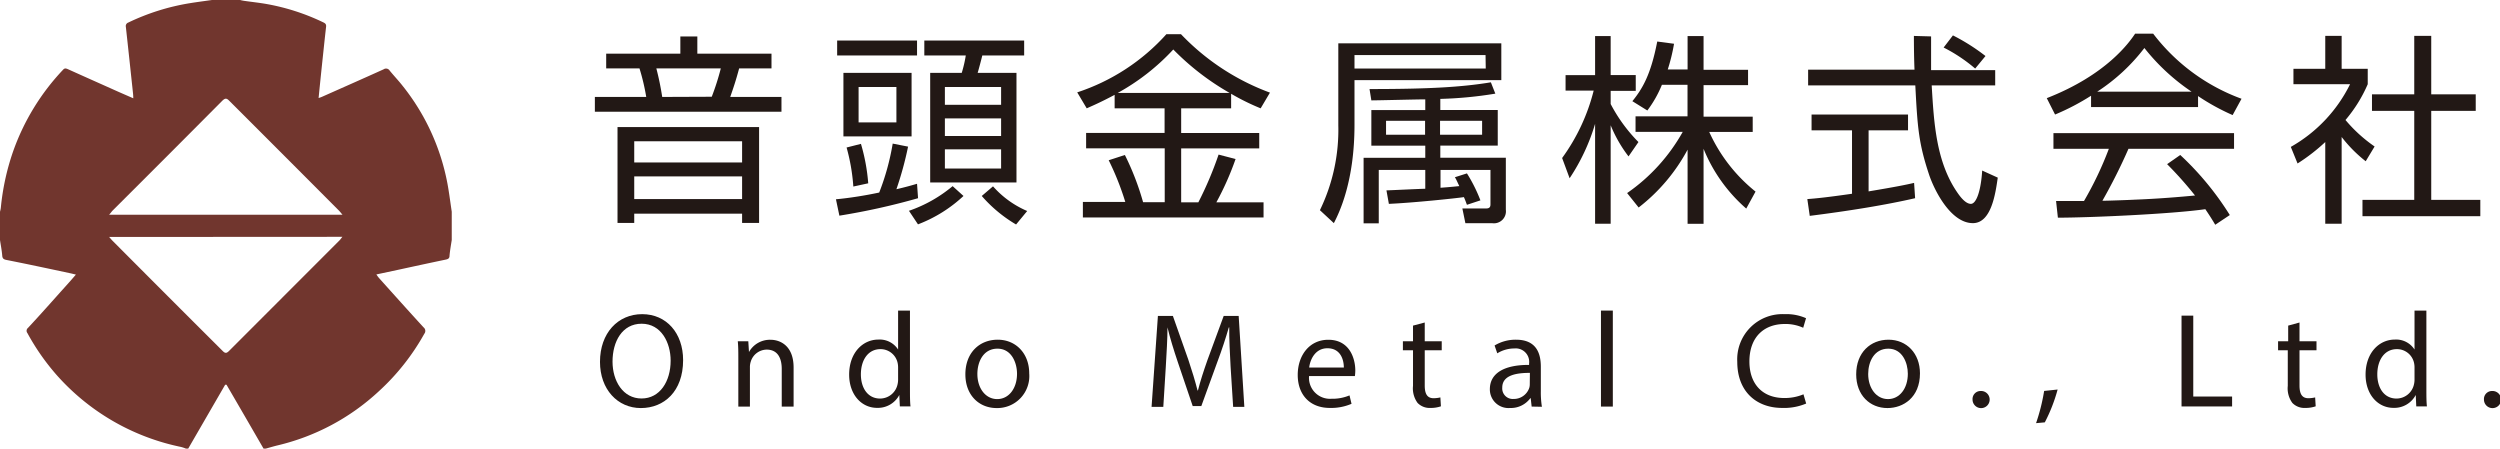
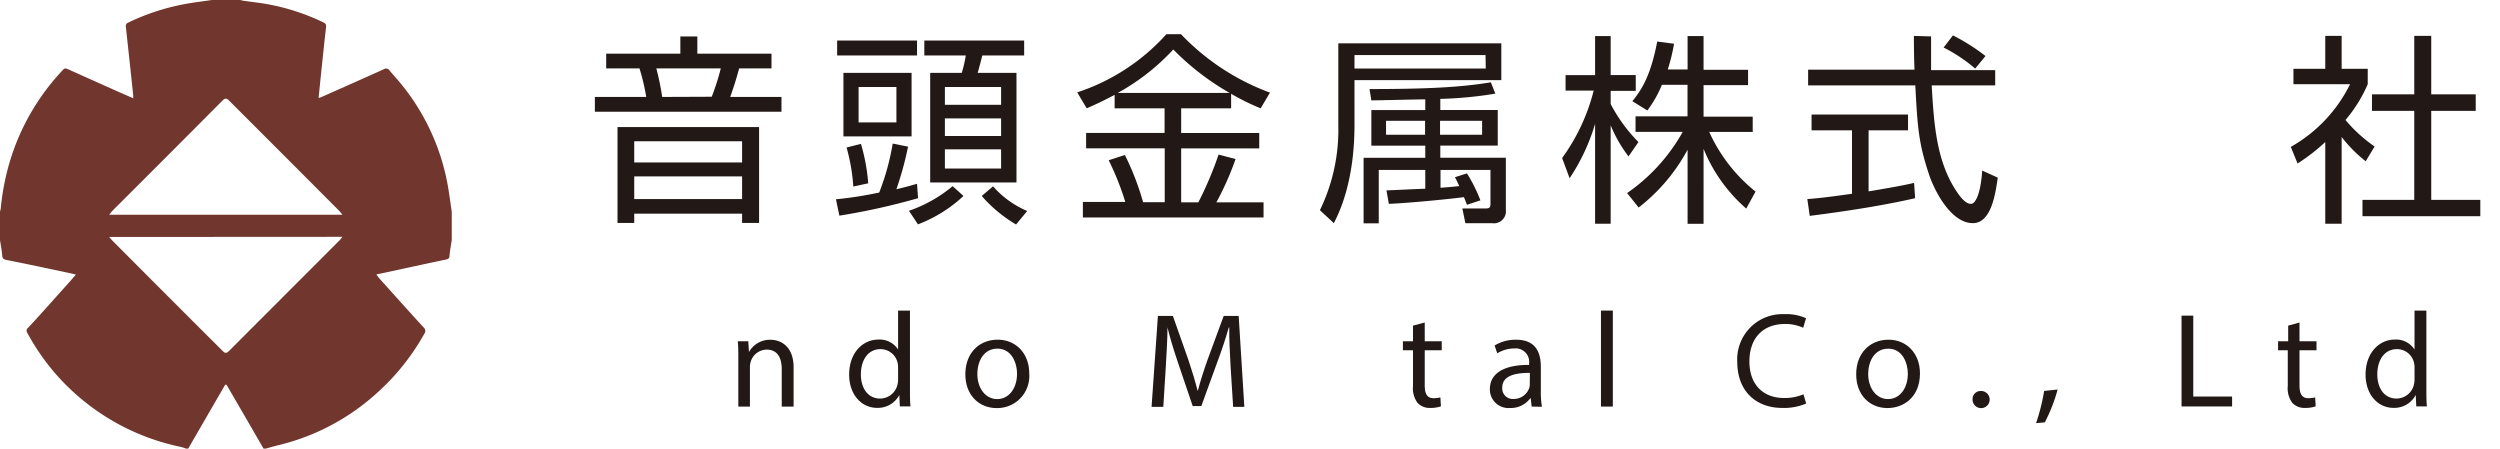
<svg xmlns="http://www.w3.org/2000/svg" viewBox="0 0 370.84 66.53">
  <path d="M117,17.5H89.32V15.31h7.62a31.62,31.62,0,0,0-1-4.23H91V8.89h11V6.34h2.52V8.89h11v2.19h-4.8c-.51,1.89-.81,2.76-1.32,4.23H117ZM113.68,34h-2.52V32.62h-16V34H92.68V19.78h21Zm-2.52-12.12h-16v3.15h16Zm0,5.22h-16v3.36h16Zm-4.5-11.82A37.4,37.4,0,0,0,108,11.08H98.44a41.4,41.4,0,0,1,.87,4.23Z" transform="translate(-1.08 -0.93)" style="fill:#221815" />
  <path d="M137.26,30.33a99.82,99.82,0,0,1-11.67,2.59l-.51-2.43c2-.18,4.41-.57,6.42-1a36.23,36.23,0,0,0,2-7.26l2.28.45A50.46,50.46,0,0,1,134.05,29c1.41-.33,2.25-.57,3.06-.81Zm-.15-23.39V9.16H125.26V6.94Zm-.81,14.22H126.19V11.74H136.3Zm-8.64,7.44a28.81,28.81,0,0,0-1-5.79l2.13-.54a28.31,28.31,0,0,1,1.08,5.85Zm6.39-14.76h-5.61v5.25h5.61Zm1.86,18.36a20.42,20.42,0,0,0,6.48-3.66L144,30a20.67,20.67,0,0,1-6.75,4.21ZM153,9.16h-6.21c-.09.39-.57,2.22-.69,2.58h5.76V28H139.06V11.74h4.68a18.61,18.61,0,0,0,.6-2.58h-6.15V6.94H153Zm-3.42,4.68h-8.34v2.64h8.34Zm0,4.65h-8.34V21.1h8.34Zm0,4.59h-8.34v2.85h8.34Zm-1.2,5.49a14.16,14.16,0,0,0,5.07,3.66l-1.65,2A20.57,20.57,0,0,1,146.71,30Z" transform="translate(-1.08 -0.93)" style="fill:#221815" />
  <path d="M183.7,17h-7.41v3.66h11.58v2.28H176.29v8h2.55a52.85,52.85,0,0,0,3-7.08l2.52.66a42.71,42.71,0,0,1-2.85,6.42h7v2.25H161.71V30.88H168a41,41,0,0,0-2.46-6.18l2.4-.78a39.67,39.67,0,0,1,2.7,7h3.21V22.93H162.19V20.65h11.64V17h-7.41V15c-2.1,1.11-3.09,1.53-4.14,2l-1.41-2.37A30.59,30.59,0,0,0,174.1,6h2.16a34.92,34.92,0,0,0,13.2,8.67L188.08,17a34.08,34.08,0,0,1-4.38-2.16Zm-.21-2.28a38,38,0,0,1-8.37-6.45,32.59,32.59,0,0,1-8.25,6.45Z" transform="translate(-1.08 -0.93)" style="fill:#221815" />
  <path d="M223.78,7.36v5.46H202v6.63c0,8.4-2.25,13-3.06,14.58l-2.07-1.92a27.29,27.29,0,0,0,2.73-12.57V7.36ZM221.44,9.1H202v2h19.47Zm-2.76,17.55a22.73,22.73,0,0,1,2,4l-2,.66c-.15-.39-.21-.6-.45-1.14-1.2.18-7.5.84-11.13,1l-.36-2c.24,0,5.25-.24,5.76-.24V26.14h-6.9v7.92h-2.25V24.34h9.15v-1.8h-8V17.26h8V15.67c-1.26,0-6.9.15-8,.15l-.27-1.68c9,0,13.74-.3,18-1l.66,1.68a58.77,58.77,0,0,1-8.16.78v1.65h8.52v5.28h-8.52v1.8h9.72v7.71a1.78,1.78,0,0,1-2,2h-4l-.45-2.19,3.57,0c.6,0,.6-.42.6-.63V26.14h-7.41v2.64c1.71-.12,2.37-.21,2.79-.24-.42-.87-.45-1-.66-1.32Zm-6.21-7.8h-5.79v2.07h5.79Zm8.46,0h-6.24v2.07h6.24Z" transform="translate(-1.08 -0.93)" style="fill:#221815" />
  <path d="M242.65,24.13A19.74,19.74,0,0,1,240,19.51V34.12h-2.31V19.3a29.79,29.79,0,0,1-3.78,8.07l-1.11-3a29,29,0,0,0,4.68-10h-4.17V12.07h4.38V6.28H240v5.79h3.72v2.34H240v1.95A23.45,23.45,0,0,0,244.12,22Zm11.13,10h-2.37v-11a26.9,26.9,0,0,1-7.26,8.58l-1.71-2.14a27.12,27.12,0,0,0,8.25-9.08h-7V18.19h7.71V13.51H247.6a16.78,16.78,0,0,1-2.16,3.81l-2.22-1.38c1.5-1.86,2.73-3.9,3.69-8.85l2.49.33a27.35,27.35,0,0,1-.93,3.81h2.94V6.28h2.37v5h6.6v2.28h-6.6v4.68h7.29V20.5h-6.45a24,24,0,0,0,6.87,8.85l-1.38,2.52A23.42,23.42,0,0,1,253.78,23Z" transform="translate(-1.08 -0.93)" style="fill:#221815" />
  <path d="M285.16,30.33c-4.32,1-9.9,1.9-15.63,2.62l-.36-2.49c1.26-.09,2.85-.25,6.63-.79V20.26h-6V17.92h14.31v2.34h-5.85v9.06c4.32-.72,5.61-1,6.75-1.26Zm2.37-24c0,1,0,2.22,0,5h9.51V13.6h-9.42c.33,5.58.66,11.34,3.81,15.9.33.48,1.17,1.67,2,1.67s1.5-2,1.68-4.94l2.31,1.05c-.33,2.28-.93,6.75-3.69,6.75-3.33,0-5.79-5-6.54-7.32-1.53-4.62-1.68-7-2-13.11H269.29V11.26h15.78c-.06-1.41-.09-3.21-.09-5Zm6.54,4.77a23.44,23.44,0,0,0-4.68-3.12l1.38-1.8a29.67,29.67,0,0,1,4.83,3.06Z" transform="translate(-1.08 -0.93)" style="fill:#221815" />
-   <path d="M327.13,16.81H311.26V15.13a34.8,34.8,0,0,1-5.34,2.79l-1.23-2.43C313.63,12,317,7.12,317.8,5.92h2.67a29,29,0,0,0,13.11,9.66L332.26,18a32.42,32.42,0,0,1-5.13-2.82Zm-2.64,7.11a43.83,43.83,0,0,1,7.35,8.91l-2.16,1.44c-.48-.81-.84-1.38-1.47-2.31-5,.72-17.25,1.26-21.87,1.26l-.27-2.47h4.14A51,51,0,0,0,313.9,23h-8.22V20.68h26.79V23H316.81a82.07,82.07,0,0,1-3.87,7.71c.75,0,4.11-.12,4.74-.16,3.66-.14,6.75-.41,9-.62a55.18,55.18,0,0,0-4.14-4.65Zm1.68-9.39a30.73,30.73,0,0,1-7-6.48,27.91,27.91,0,0,1-7,6.48Z" transform="translate(-1.08 -0.93)" style="fill:#221815" />
  <path d="M348.43,34.12H346V22a27.93,27.93,0,0,1-4.11,3.18l-1-2.46a21.71,21.71,0,0,0,8.79-9.3h-8.4V11.14H346V6.25h2.43v4.89h3.87v2.28A21,21,0,0,1,349,18.73a21.64,21.64,0,0,0,4.32,3.93L352,24.85a20.26,20.26,0,0,1-3.57-3.6ZM361.72,6.25v8.67h6.6v2.46h-6.6v13.2H369V33H351.52V30.58h7.68V17.38h-6.27V14.92h6.27V6.25Z" transform="translate(-1.08 -0.93)" style="fill:#221815" />
-   <path d="M102.41,54.35c0,4.65-2.83,7.11-6.27,7.11s-6.06-2.77-6.06-6.85c0-4.28,2.66-7.08,6.26-7.08S102.41,50.35,102.41,54.35Zm-10.47.22c0,2.88,1.56,5.47,4.3,5.47s4.32-2.55,4.32-5.61c0-2.68-1.4-5.48-4.3-5.48S91.94,51.61,91.94,54.57Z" transform="translate(-1.08 -0.93)" style="fill:#221815" />
  <path d="M110.6,54.17c0-1,0-1.82-.08-2.62h1.56l.1,1.6h0a3.56,3.56,0,0,1,3.2-1.82c1.34,0,3.42.8,3.42,4.12v5.79h-1.76V55.65c0-1.56-.58-2.86-2.24-2.86a2.5,2.5,0,0,0-2.36,1.8,2.53,2.53,0,0,0-.12.82v5.83H110.6Z" transform="translate(-1.08 -0.93)" style="fill:#221815" />
  <path d="M136.06,47v11.7c0,.86,0,1.85.08,2.51h-1.58l-.08-1.69h0a3.59,3.59,0,0,1-3.3,1.91c-2.34,0-4.14-2-4.14-4.93,0-3.22,2-5.2,4.34-5.2a3.24,3.24,0,0,1,2.92,1.48h0V47Zm-1.76,8.46a3.11,3.11,0,0,0-.08-.74,2.59,2.59,0,0,0-2.54-2c-1.82,0-2.9,1.6-2.9,3.74,0,2,1,3.59,2.86,3.59a2.66,2.66,0,0,0,2.58-2.11,3.06,3.06,0,0,0,.08-.76Z" transform="translate(-1.08 -0.93)" style="fill:#221815" />
  <path d="M153.75,56.31a4.75,4.75,0,0,1-4.83,5.15c-2.62,0-4.64-1.92-4.64-5,0-3.24,2.12-5.14,4.8-5.14S153.75,53.35,153.75,56.31Zm-7.69.1c0,2.12,1.22,3.72,2.94,3.72s2.94-1.58,2.94-3.76c0-1.64-.82-3.72-2.9-3.72S146.06,54.57,146.06,56.41Z" transform="translate(-1.08 -0.93)" style="fill:#221815" />
  <path d="M183.62,55.31c-.1-1.88-.22-4.14-.2-5.82h-.06c-.46,1.58-1,3.26-1.7,5.12l-2.38,6.55H178l-2.18-6.43c-.64-1.9-1.18-3.64-1.56-5.24h0c0,1.68-.14,3.94-.26,6l-.36,5.79H171.9l.94-13.49h2.22l2.3,6.52c.56,1.66,1,3.14,1.36,4.54h.06c.34-1.36.82-2.84,1.42-4.54l2.4-6.52h2.22l.84,13.49H184Z" transform="translate(-1.08 -0.93)" style="fill:#221815" />
-   <path d="M195.26,56.71a3.11,3.11,0,0,0,3.32,3.37,6.53,6.53,0,0,0,2.68-.5l.3,1.25a7.64,7.64,0,0,1-3.22.61c-3,0-4.76-2-4.76-4.89s1.72-5.22,4.54-5.22c3.16,0,4,2.78,4,4.56a6.64,6.64,0,0,1-.06.82Zm5.16-1.26c0-1.12-.46-2.86-2.44-2.86-1.78,0-2.56,1.64-2.7,2.86Z" transform="translate(-1.08 -0.93)" style="fill:#221815" />
  <path d="M212.42,48.77v2.78h2.52v1.34h-2.52v5.22c0,1.2.34,1.89,1.32,1.89a4.41,4.41,0,0,0,1-.12l.08,1.32a4.54,4.54,0,0,1-1.56.24,2.47,2.47,0,0,1-1.9-.74,3.63,3.63,0,0,1-.68-2.53V52.89h-1.5V51.55h1.5V49.23Z" transform="translate(-1.08 -0.93)" style="fill:#221815" />
  <path d="M228.28,61.24,228.14,60h-.06a3.58,3.58,0,0,1-3,1.45,2.76,2.76,0,0,1-3-2.79c0-2.34,2.08-3.62,5.82-3.6v-.2a2,2,0,0,0-2.2-2.24,4.82,4.82,0,0,0-2.52.72l-.4-1.16a6,6,0,0,1,3.18-.86c3,0,3.68,2,3.68,4v3.63a13.71,13.71,0,0,0,.16,2.32Zm-.26-5c-1.92,0-4.1.3-4.1,2.18a1.56,1.56,0,0,0,1.66,1.69,2.42,2.42,0,0,0,2.34-1.63A1.84,1.84,0,0,0,228,58Z" transform="translate(-1.08 -0.93)" style="fill:#221815" />
  <path d="M238.56,47h1.76V61.24h-1.76Z" transform="translate(-1.08 -0.93)" style="fill:#221815" />
  <path d="M269,60.79a8.44,8.44,0,0,1-3.56.65c-3.8,0-6.66-2.41-6.66-6.83a6.71,6.71,0,0,1,7-7.08,7.23,7.23,0,0,1,3.2.6l-.42,1.42a6.34,6.34,0,0,0-2.72-.56c-3.16,0-5.26,2-5.26,5.56,0,3.3,1.9,5.42,5.18,5.42a7.14,7.14,0,0,0,2.84-.55Z" transform="translate(-1.08 -0.93)" style="fill:#221815" />
  <path d="M285.88,56.31c0,3.58-2.48,5.15-4.82,5.15-2.62,0-4.64-1.92-4.64-5,0-3.24,2.12-5.14,4.8-5.14S285.88,53.35,285.88,56.31Zm-7.68.1c0,2.12,1.22,3.72,2.94,3.72s2.94-1.58,2.94-3.76c0-1.64-.82-3.72-2.9-3.72S278.2,54.57,278.2,56.41Z" transform="translate(-1.08 -0.93)" style="fill:#221815" />
  <path d="M293.68,60.2a1.19,1.19,0,0,1,1.2-1.27,1.27,1.27,0,1,1-1.2,1.27Z" transform="translate(-1.08 -0.93)" style="fill:#221815" />
  <path d="M303.1,63.7a28.78,28.78,0,0,0,1.2-4.78l2-.21a24.26,24.26,0,0,1-1.9,4.87Z" transform="translate(-1.08 -0.93)" style="fill:#221815" />
  <path d="M324.68,47.75h1.74v12h5.76v1.47h-7.5Z" transform="translate(-1.08 -0.93)" style="fill:#221815" />
  <path d="M342.18,48.77v2.78h2.52v1.34h-2.52v5.22c0,1.2.34,1.89,1.32,1.89a4.41,4.41,0,0,0,1-.12l.08,1.32a4.54,4.54,0,0,1-1.56.24,2.47,2.47,0,0,1-1.9-.74,3.63,3.63,0,0,1-.68-2.53V52.89H339V51.55h1.5V49.23Z" transform="translate(-1.08 -0.93)" style="fill:#221815" />
  <path d="M361,47v11.7c0,.86,0,1.85.08,2.51h-1.58l-.08-1.69h0a3.59,3.59,0,0,1-3.3,1.91c-2.34,0-4.14-2-4.14-4.93,0-3.22,2-5.2,4.34-5.2a3.24,3.24,0,0,1,2.92,1.48h0V47Zm-1.76,8.46a3.11,3.11,0,0,0-.08-.74,2.59,2.59,0,0,0-2.54-2c-1.82,0-2.9,1.6-2.9,3.74,0,2,1,3.59,2.86,3.59a2.66,2.66,0,0,0,2.58-2.11,3.06,3.06,0,0,0,.08-.76Z" transform="translate(-1.08 -0.93)" style="fill:#221815" />
-   <path d="M369.54,60.2a1.19,1.19,0,0,1,1.2-1.27,1.27,1.27,0,1,1-1.2,1.27Z" transform="translate(-1.08 -0.93)" style="fill:#221815" />
  <path d="M1.08,36.53V32.34a5.59,5.59,0,0,0,.12-.56A35.87,35.87,0,0,1,3,23.46a34.11,34.11,0,0,1,7.44-12.19c.25-.27.44-.19.71-.08,2.52,1.14,5.05,2.26,7.57,3.39l2.13.93c0-.51-.06-.91-.1-1.31-.33-3.09-.66-6.19-1-9.28a.55.55,0,0,1,.35-.64,33.38,33.38,0,0,1,9.1-2.87c1.1-.18,2.21-.32,3.32-.48h4.18a5.59,5.59,0,0,0,.56.12c1.17.17,2.34.29,3.5.5A32.46,32.46,0,0,1,49,4.23c.3.14.5.27.45.68-.23,2-.43,4-.64,5.94-.16,1.52-.31,3-.47,4.62a4.94,4.94,0,0,0,.48-.17c3.06-1.36,6.12-2.71,9.17-4.09a.63.63,0,0,1,.89.19c.61.75,1.28,1.45,1.88,2.21a32.93,32.93,0,0,1,6.86,15.53c.17,1.06.31,2.13.47,3.2v4.19c-.12.78-.26,1.55-.33,2.34,0,.39-.22.5-.57.57-2.35.49-4.7,1-7,1.5l-3.28.7a4.9,4.9,0,0,0,.39.53c2.2,2.45,4.39,4.9,6.61,7.32a.67.67,0,0,1,.11.95A33.8,33.8,0,0,1,57.24,59a33.31,33.31,0,0,1-15,8c-.58.14-1.14.31-1.72.47h-.35Q37.43,62.72,34.68,58h-.2L29,67.47h-.35a5.2,5.2,0,0,0-.76-.25A33.7,33.7,0,0,1,9.44,56.51a34,34,0,0,1-4.3-6.18.54.54,0,0,1,.08-.75c1.87-2,3.72-4.1,5.57-6.16.5-.55,1-1.12,1.55-1.76l-.71-.17c-3.19-.68-6.39-1.37-9.59-2-.4-.08-.6-.2-.63-.65C1.34,38,1.19,37.29,1.08,36.53Zm16.19-3.75H51.88c-.22-.26-.35-.43-.5-.59Q43.22,24,35.07,15.86c-.37-.37-.58-.4-1,0q-8.16,8.21-16.35,16.37C17.61,32.37,17.49,32.53,17.27,32.78Zm0,3.3c.23.26.35.41.48.54Q25.92,44.83,34.12,53c.36.36.56.35.92,0l16.4-16.41c.13-.13.24-.3.43-.53Z" transform="translate(-1.08 -0.93)" style="fill:#71362e" />
</svg>